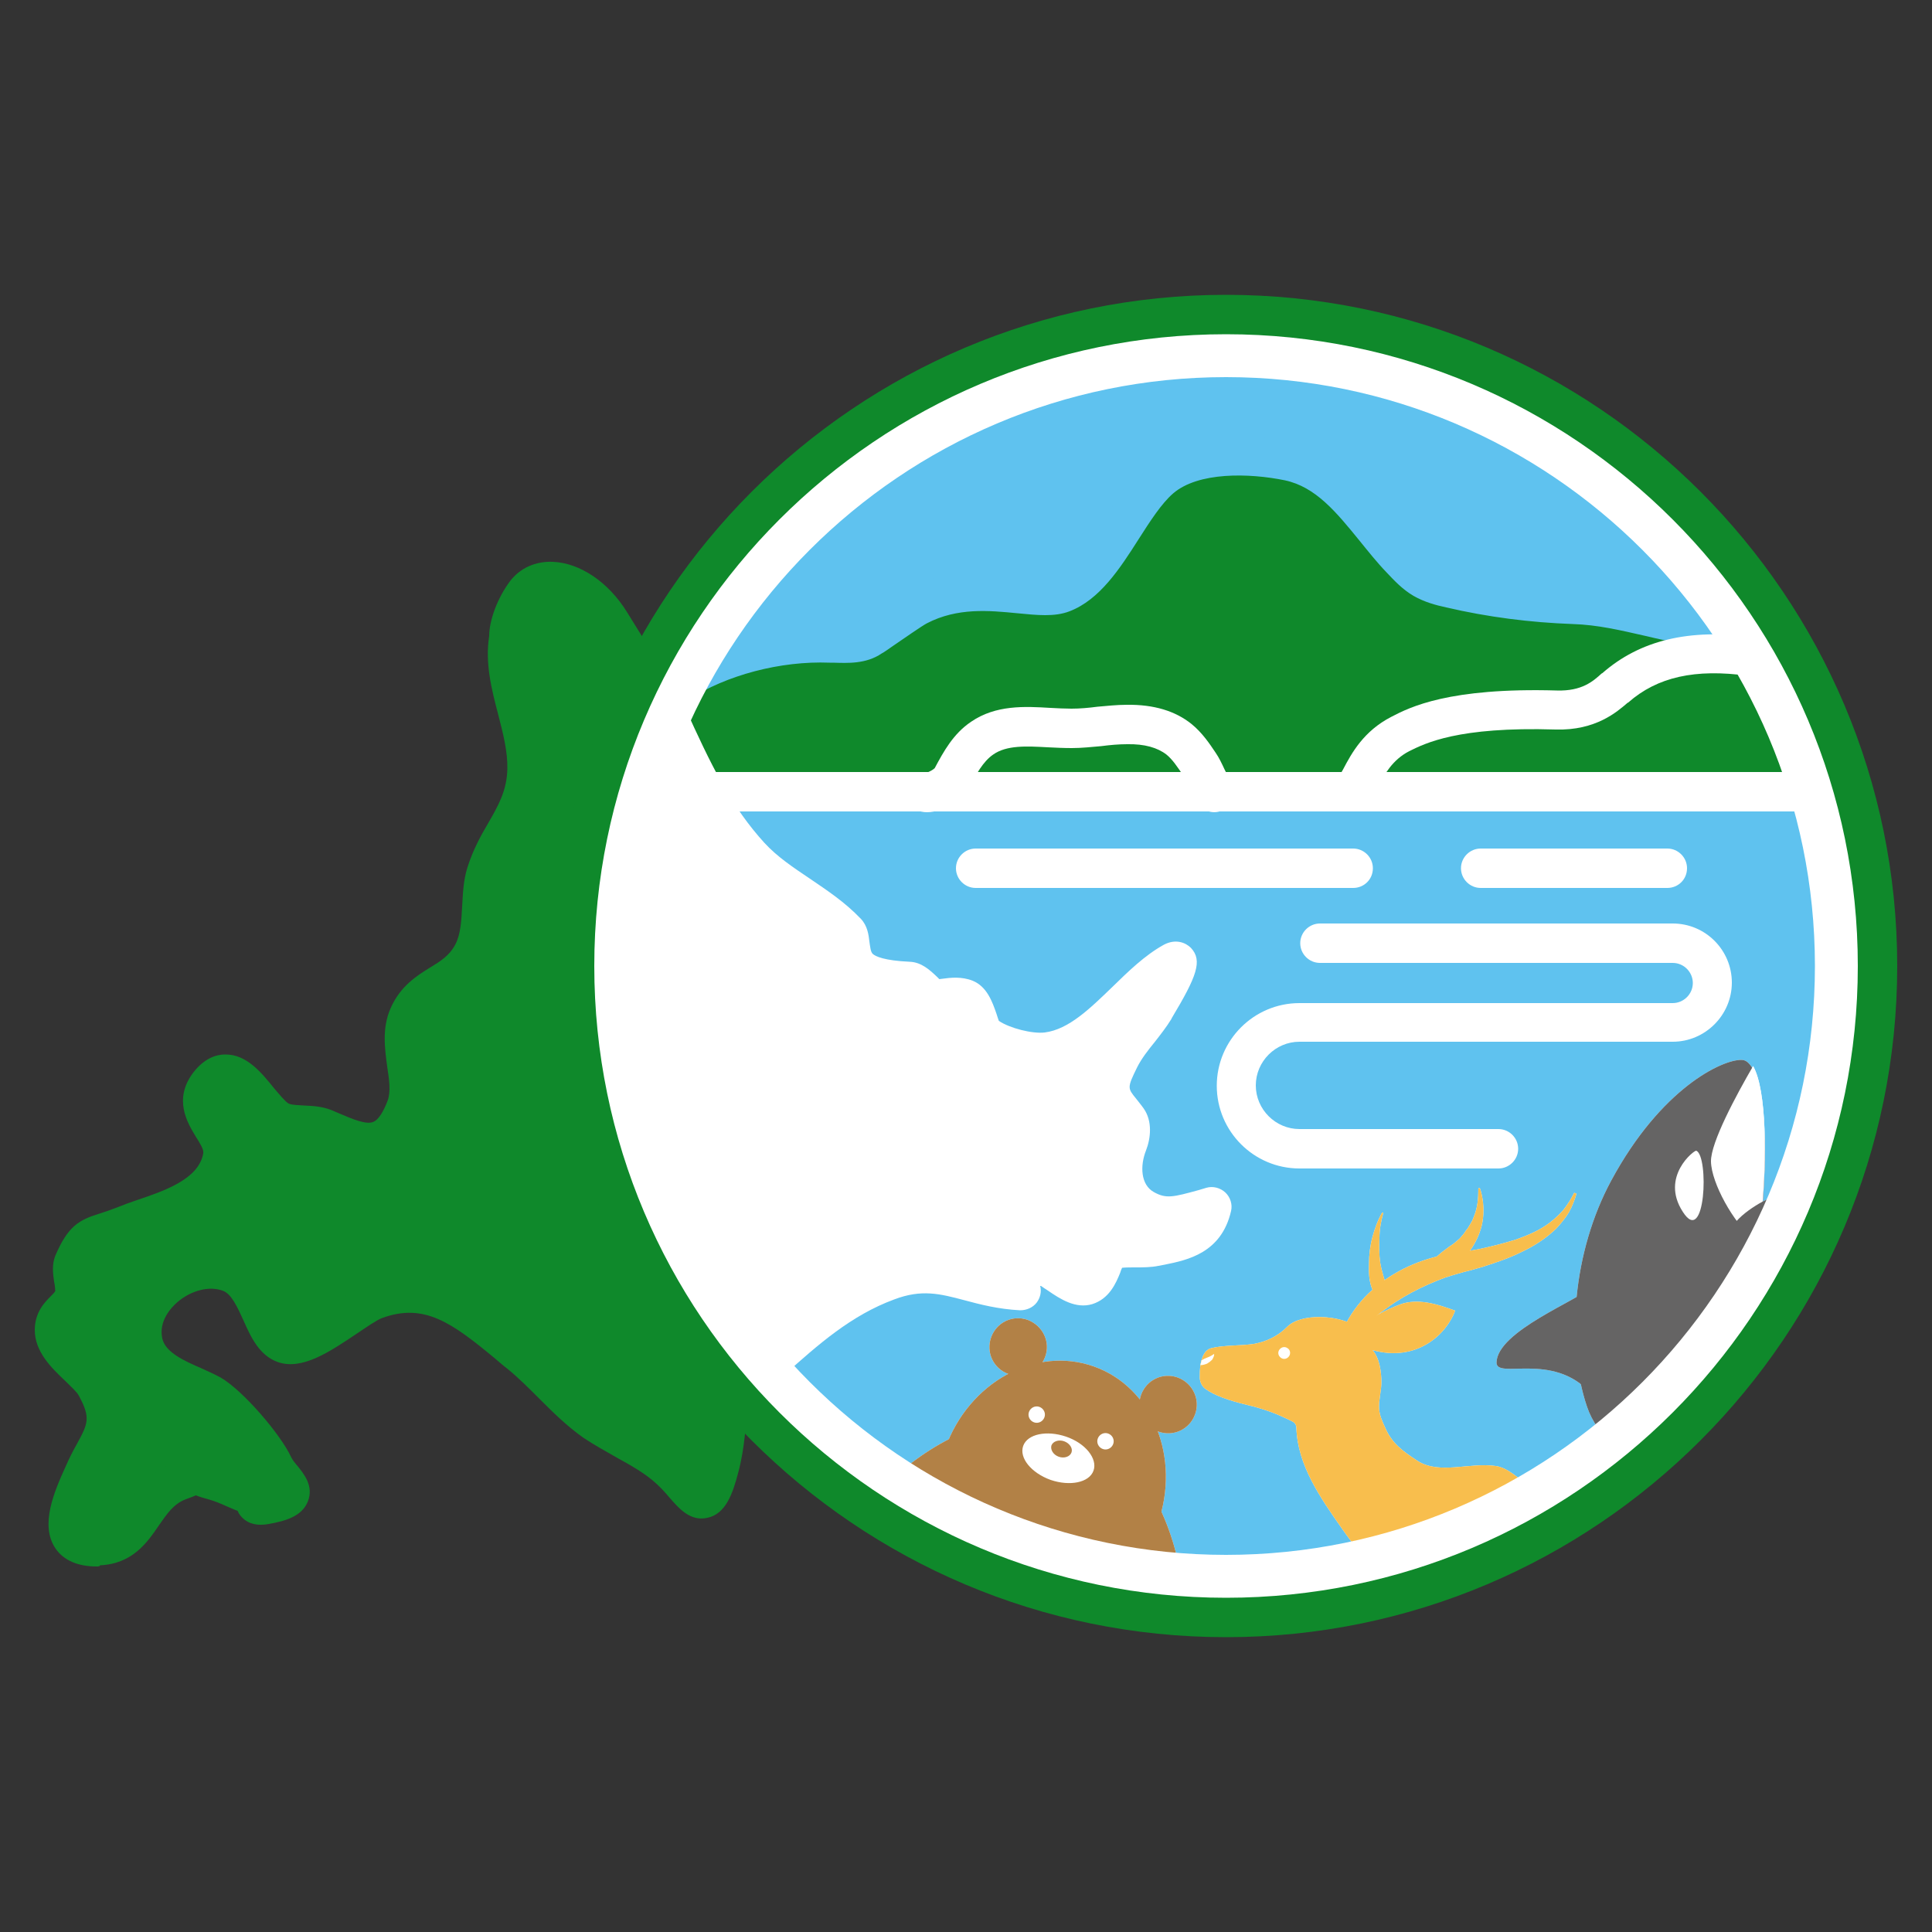
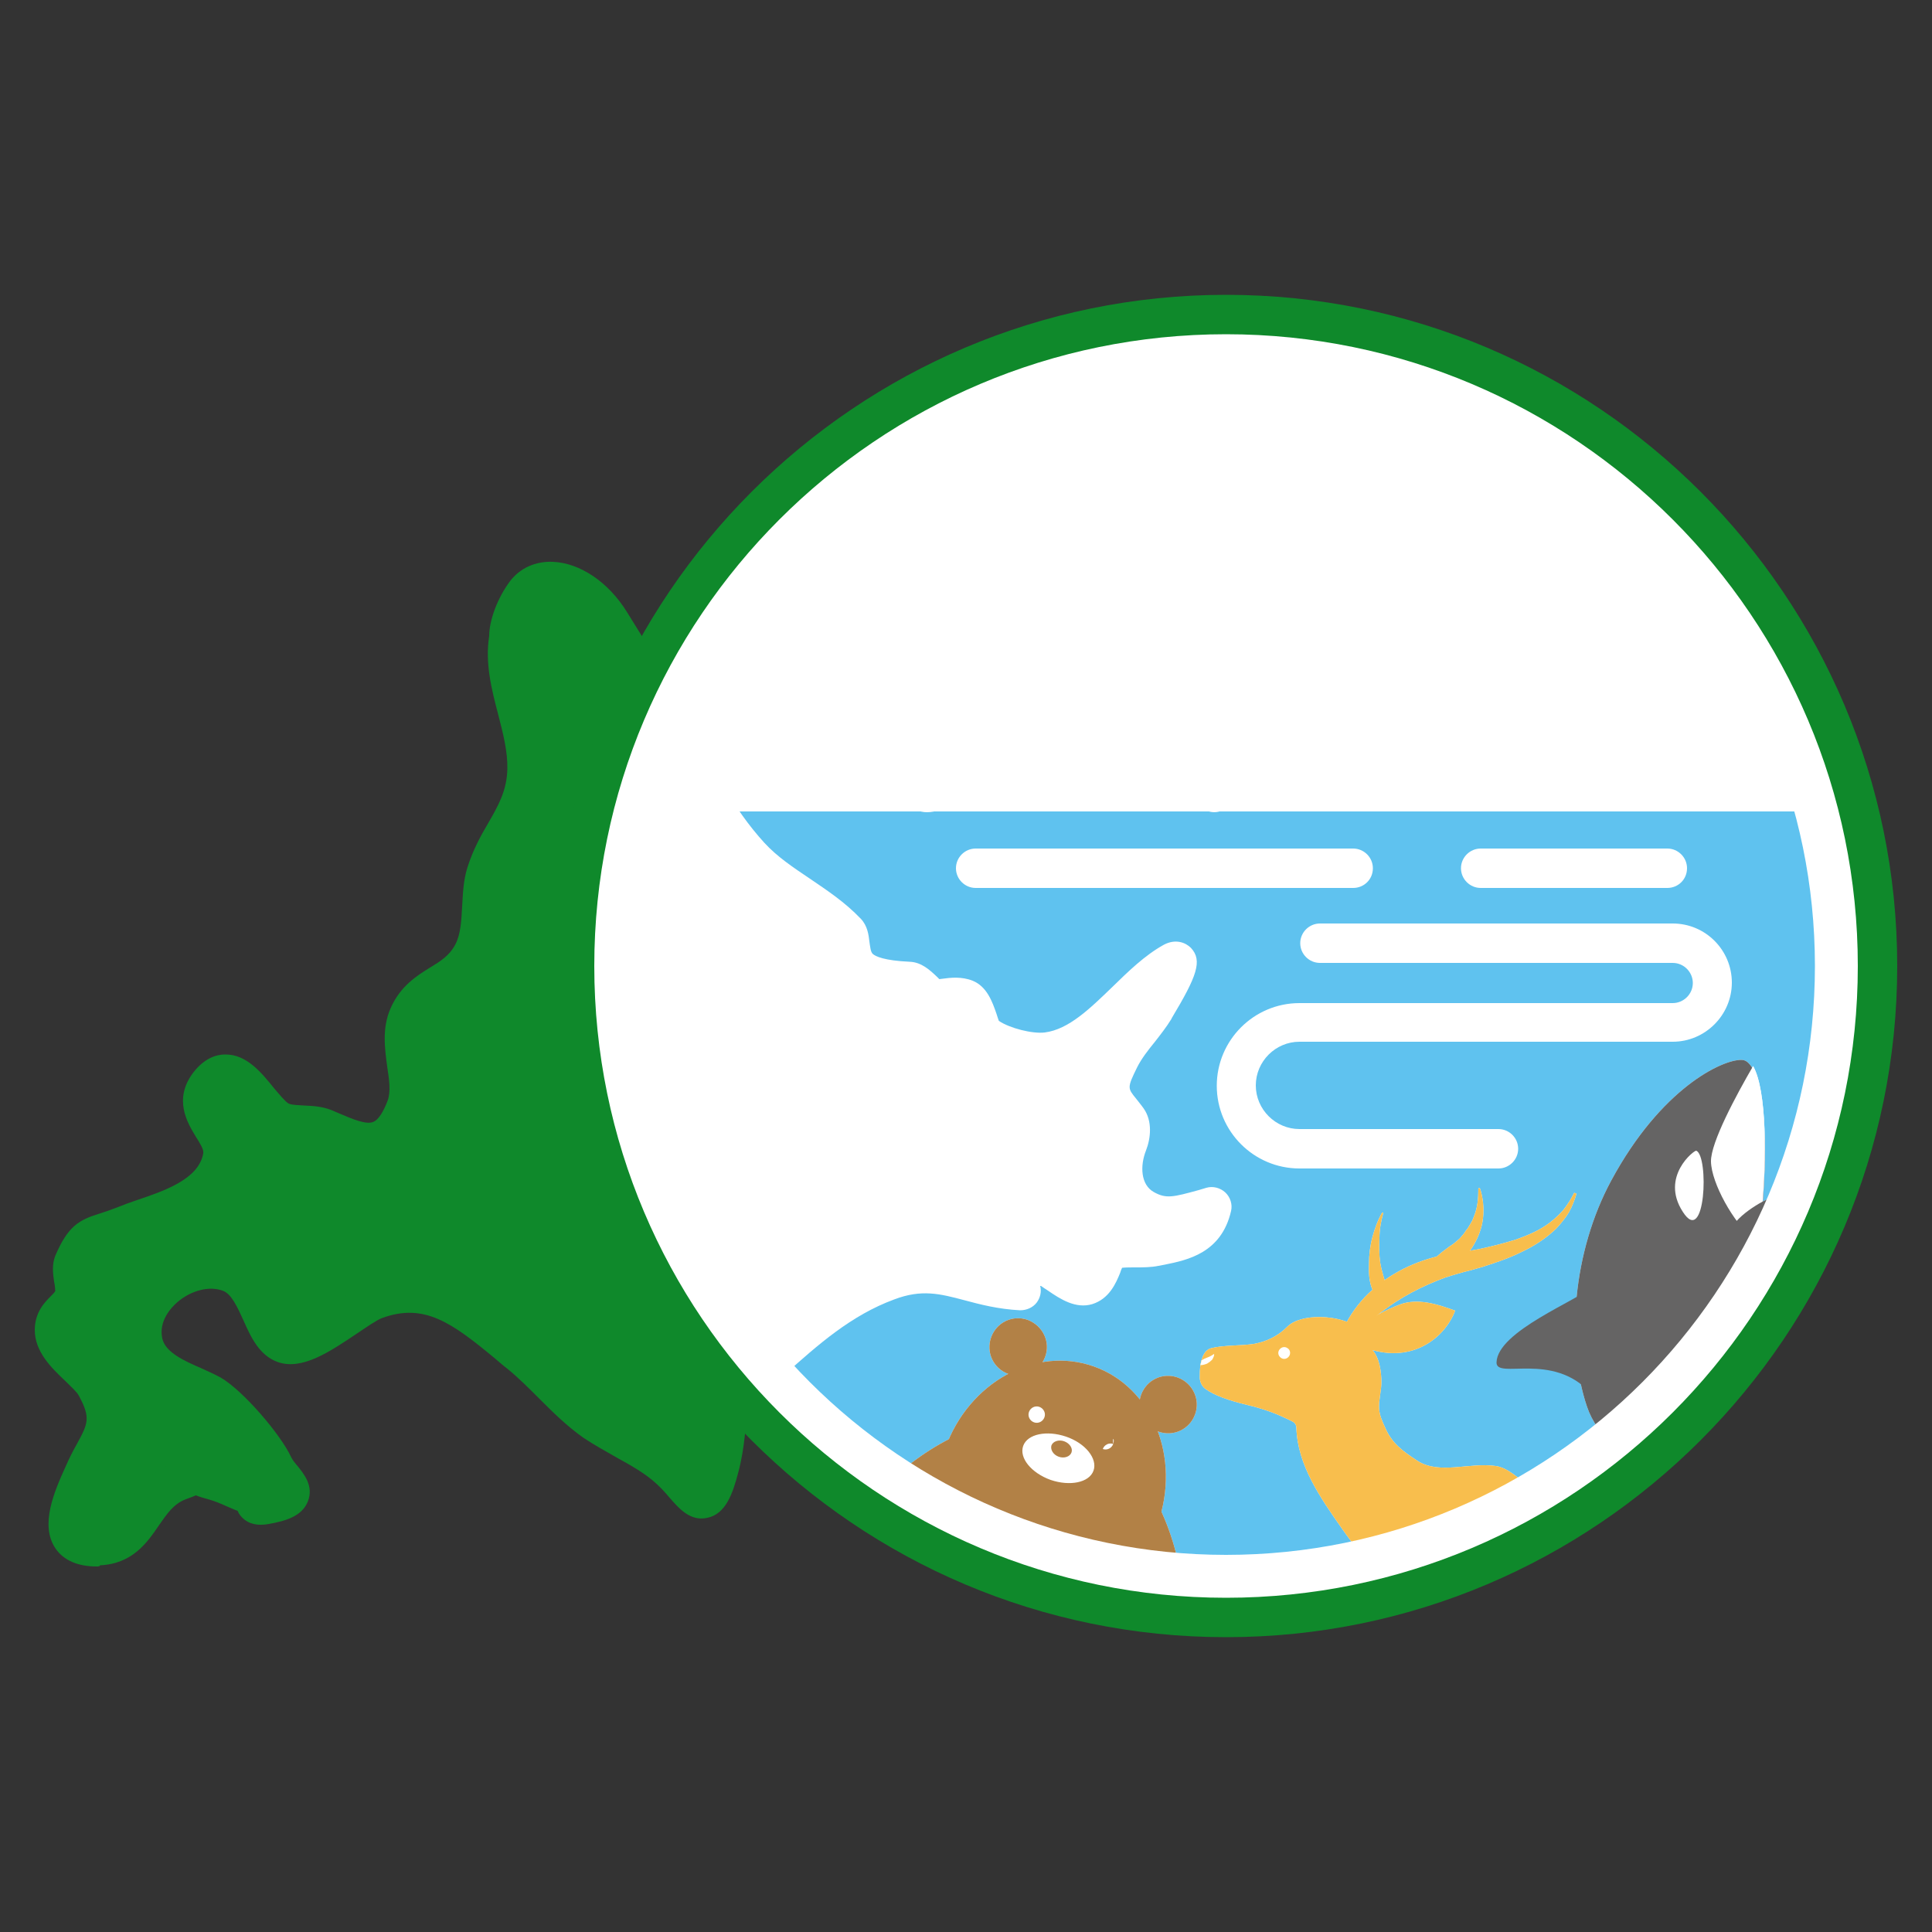
<svg xmlns="http://www.w3.org/2000/svg" xmlns:xlink="http://www.w3.org/1999/xlink" version="1.1" id="レイヤー_1" x="0px" y="0px" viewBox="0 0 500 500" style="enable-background:new 0 0 500 500;" xml:space="preserve">
  <rect x="0" y="0" width="500" height="500" fill="#333333" stroke="none" />
  <style type="text/css">
	.st0{fill:#FFFFFF;}
	.st1{fill:#0F892B;}
	.st2{fill:#5FC2EF;}
	.st3{clip-path:url(#SVGID_00000047782573268307161020000003396034942500257673_);}
	.st4{clip-path:url(#SVGID_00000078023153072199413620000003422096801508509098_);}
	.st5{fill:#B28146;}
	.st6{fill:#656464;}
	.st7{fill:#F8BE4D;}
</style>
  <g>
    <path class="st0" d="M317.3,416.7c-91.9,0-166.7-74.8-166.7-166.7c0-91.9,74.8-166.7,166.7-166.7C409.2,83.3,484,158.1,484,250   C484,341.9,409.2,416.7,317.3,416.7z" />
    <g>
      <g>
        <g>
-           <path class="st1" d="M451.3,163.3l-3.8-0.8c-14.2,0-25.7-5.7-40.2-6.2c-10.7-0.4-21.3-1.8-31.7-4.2c-2.4-0.6-4.9-1.2-7.1-2.5      c-2.3-1.3-4.1-3.3-5.9-5.2c-9.2-9.8-15.8-22.6-29-25.3c-10.5-2.2-25.1-2.4-33.2,4.5c-8.8,7.5-14.6,25.5-25.4,29.7      c-7.2,2.8-22.4-4.5-37.4,3.3c-2.1,1.1-10.2,6.9-12.1,8.2c-3,2-6.9,1.6-10.5,1.5c-13.3-0.5-28.4,3.1-39.6,10.4l7.1,28.3      l286.1-0.1L451.3,163.3z" />
+           </g>
+       </g>
+     </g>
+     <g>
+       <path class="st2" d="M468.5,204.9c7.8,25.7,9.3,53.6,2.9,81.7c-19.5,85.8-104.9,139.5-190.7,120c-34.4-7.8-63.7-26.3-85.1-51.1    c10.5-9.3,20.3-18.8,33.7-24c13.7-5.3,20.6,1.7,34.6,2.4c-2.1-6.7,2.5-6.8,6.5-6.1c2.1,0.4,7.5,5.7,10.5,4.7    c3.9-1.2,3.9-8,6.7-9.1c2.6-1,7.9-0.1,10.9-0.8c5.9-1.3,13-2,15-10.5c-7.8,2.2-11.8,3.8-17.4,0.7c-5.8-3.2-6.9-10.8-4.3-17.2    c0.7-1.6,1.1-4.4,0-6c-4-5.6-6.9-6.1-2.1-16c2.3-4.8,6.3-8.4,9.1-12.9c0,0,8.6-14.2,4.9-12.1c-10.8,5.9-19.6,21.5-32.5,23.3    c-4.7,0.7-12.5-1.3-16.3-4.4c-1.7-1.3-2.3-8.2-5-9.3c-2.7-1.1-6.8,0.5-8.4-0.1c-1.6-0.6-4.2-4.3-6.2-4.3    c-4.7-0.2-9.9-0.8-12.7-3.3c-3.2-2.9-2-7.9-3.3-9.4c-7.7-8.1-17.5-11.6-25-19.8c-4.7-5.1-8.4-10.7-11.7-16.5L468.5,204.9z" />
+     </g>
+     <g>
+       <g>
        </g>
-       </g>
-     </g>
-     <g>
-       <path class="st2" d="M468.5,204.9c7.8,25.7,9.3,53.6,2.9,81.7c-19.5,85.8-104.9,139.5-190.7,120c-34.4-7.8-63.7-26.3-85.1-51.1    c10.5-9.3,20.3-18.8,33.7-24c13.7-5.3,20.6,1.7,34.6,2.4c-2.1-6.7,2.5-6.8,6.5-6.1c2.1,0.4,7.5,5.7,10.5,4.7    c3.9-1.2,3.9-8,6.7-9.1c2.6-1,7.9-0.1,10.9-0.8c5.9-1.3,13-2,15-10.5c-7.8,2.2-11.8,3.8-17.4,0.7c-5.8-3.2-6.9-10.8-4.3-17.2    c0.7-1.6,1.1-4.4,0-6c-4-5.6-6.9-6.1-2.1-16c2.3-4.8,6.3-8.4,9.1-12.9c0,0,8.6-14.2,4.9-12.1c-10.8,5.9-19.6,21.5-32.5,23.3    c-4.7,0.7-12.5-1.3-16.3-4.4c-1.7-1.3-2.3-8.2-5-9.3c-2.7-1.1-6.8,0.5-8.4-0.1c-1.6-0.6-4.2-4.3-6.2-4.3    c-4.7-0.2-9.9-0.8-12.7-3.3c-3.2-2.9-2-7.9-3.3-9.4c-7.7-8.1-17.5-11.6-25-19.8c-4.7-5.1-8.4-10.7-11.7-16.5L468.5,204.9z" />
-     </g>
-     <g>
-       <g>
-         <path class="st2" d="M175.5,176.8c26.5-51.3,80.1-86.3,141.8-86.3c56.1,0,105.5,29,133.9,72.8l-3.8-0.8     c-14.2,0-25.7-5.7-40.2-6.2c-10.7-0.4-21.3-1.8-31.7-4.2c-2.4-0.6-4.9-1.2-7.1-2.5c-2.3-1.3-4.1-3.3-5.9-5.2     c-9.2-9.8-15.8-22.6-29-25.3c-10.5-2.2-25.1-2.4-33.2,4.5c-8.8,7.5-14.6,25.5-25.4,29.7c-7.2,2.8-22.4-4.5-37.4,3.3     c-2.1,1.1-10.2,6.9-12.1,8.2c-3,2-6.9,1.6-10.5,1.5c-13.3-0.5-28.4,3.1-39.6,10.4" />
-       </g>
    </g>
    <g>
      <path class="st1" d="M195.7,355.4c-9.6,8.6-6.4,13.5-9.4,24.4c-3.9,14.1-6.2,6.4-12.7,0.4c-5.4-5-13.4-8.1-19.4-12.3    c-7.2-5.1-12.5-12.1-19.3-17.6c-11.5-9.3-21.7-19.8-37.5-13.9c-5.6,2.1-17.6,13.5-23.5,11.4c-5.8-2-6.3-15.3-13.9-18.3    c-10.6-4.2-25.3,6.4-22.6,18.1c1.8,8,12.3,10.4,17.5,13.4c4.8,2.8,13.8,13.2,16.1,18.2c2.2,4.8,9.6,8.3-2,10.3    c-4.5,0.8-1.5-2.2-3.9-2.7c-2-0.4-6.5-2.8-9.4-3.6c-8.4-2.2-0.6-3-9.1,0.1c-10.2,3.7-9.8,16.3-20.7,16.8    c-12.5,0.6-8.2-10-4.3-18.8c4.3-9.7,8.9-12.4,3.2-22.9c-2.4-4.4-10.8-9-10.7-14.5c0-4.4,3.8-5.1,5-8.6c0.8-2.6-0.9-6.7-0.1-8.6    c3.6-8.4,5.3-6.6,13.4-9.9c7.8-3.1,23.1-6,25.2-17.7c1.2-6.8-9-11.5-3.5-18.7c6.9-9.2,13.3,7.4,18.8,9.6c3.5,1.4,7.8,0.3,11.1,1.7    c7.8,3.2,16.3,8.3,21.3-5.4c2.7-7.4-2.6-16.3,0.7-23.7c3.6-8.3,12.1-7.8,16.5-16c3.4-6.3,1.5-14.4,3.5-21    c3-9.9,10.2-15.3,10.5-26.8c0.3-11.5-6.5-22.9-4.7-34.1c0,0.2-0.2-5.6,4.4-11.7c4.6-6.1,15.5-2.7,21.9,7.5    c2.8,4.4,5.5,8.9,8.2,13.3c6.1,10,5.2,5.1,2.9,15.5c-6.5,29.9-15.4,54.1-10.6,85.6C163.1,304.8,176.1,332.8,195.7,355.4z" />
      <path class="st1" d="M25,405.4c-4.9,0-8.5-1.6-10.6-4.6c-4.2-6.1-0.3-14.9,2.6-21.3c1-2.3,2-4.2,2.9-5.8c2.9-5.3,3.6-6.8,0.5-12.5    c-0.5-1-2.2-2.5-3.6-3.9c-3.5-3.3-7.8-7.5-7.8-13.1c0-4.6,2.6-7.2,4.1-8.7c0.6-0.6,1.1-1.1,1.2-1.4c0-0.3-0.1-1.6-0.3-2.4    c-0.3-2.1-0.6-4.4,0.3-6.7c3.3-7.7,6.1-9.3,11.7-11c1.3-0.4,2.7-0.9,4.5-1.6c1.5-0.6,3.1-1.2,4.9-1.8c7.1-2.4,16-5.4,17.2-12.1    c0.2-1-0.9-2.7-1.9-4.3c-2.2-3.6-5.9-9.7-0.7-16.6c2.9-3.8,6.1-4.7,8.2-4.7c0.1,0,0.1,0,0.2,0c5.4,0,9.2,4.6,12.5,8.7    c1.2,1.4,3,3.6,3.8,4c0.9,0.4,2.4,0.4,3.9,0.5c2.2,0.1,4.7,0.2,7.2,1.2c0.7,0.3,1.4,0.6,2.1,0.9c3.3,1.4,7,3,8.8,2.1    c1.2-0.5,2.5-2.5,3.6-5.4c0.9-2.4,0.4-5.6-0.1-8.9c-0.6-4.6-1.4-9.9,0.9-15.1c2.5-5.7,6.8-8.4,10.2-10.5c2.8-1.7,5-3.1,6.5-5.9    c1.4-2.6,1.6-6.1,1.8-9.9c0.2-3.3,0.3-6.8,1.4-10.2c1.4-4.4,3.4-8.1,5.3-11.3c2.6-4.5,4.9-8.5,5-14.1c0.1-4.5-1.1-9.2-2.4-14.2    c-1.7-6.5-3.4-13.2-2.3-20.2c0-4,2.1-9.8,5.4-14.2c2.6-3.4,6.6-5.2,11.1-5c7,0.3,14.3,5.2,19.1,12.9c2.5,4,5,8.1,7.5,12.1l0.7,1.2    c1.2,2,2.1,3.4,2.8,4.4c2.9,4.2,3.1,5.8,1.9,10.4c-0.3,1-0.7,2.4-1.1,4.4c-1.3,5.8-2.6,11.5-4,16.9c-5.5,22.8-10.3,42.4-6.6,66.8    c4.4,28.7,16.8,55.6,35.9,77.7c1.8,2.1,1.6,5.3-0.4,7.1c-5.2,4.7-5.6,7.4-6.2,12.7c-0.3,2.6-0.7,5.6-1.7,9.3    c-1.4,5.3-3.2,10.5-7.9,11.5c-4.4,1-7.3-2.3-9.9-5.3c-1-1.2-2.1-2.4-3.3-3.5c-2.8-2.6-6.5-4.7-10.5-6.9c-2.8-1.6-5.7-3.2-8.4-5    c-4.4-3.1-8.1-6.8-11.6-10.3c-2.7-2.7-5.2-5.2-8-7.5c-1.2-0.9-2.3-1.9-3.5-2.9c-10.9-9-18.1-14.3-29-10.3c-1.4,0.5-4.1,2.4-6.5,4    c-7,4.7-14.2,9.6-20.5,7.4c-4.8-1.7-7-6.5-8.9-10.8c-1.5-3.3-3.1-6.8-5.2-7.6c-3.5-1.4-8.3-0.2-11.9,2.9c-1.5,1.3-4.9,4.8-3.9,9.4    c0.8,3.6,5.7,5.8,10.1,7.7c1.8,0.8,3.5,1.6,5,2.4c6,3.5,15.6,14.9,18.2,20.5c0.3,0.7,1,1.6,1.7,2.4c1.7,2.1,4.2,5.2,2.7,9.1    c-1.5,3.9-5.7,5.1-10.1,5.9c-1.7,0.3-4.2,0.5-6.3-1.1c-0.9-0.7-1.5-1.5-1.8-2.3c-0.9-0.3-1.9-0.8-2.9-1.2    c-1.5-0.7-3.3-1.4-4.4-1.7c-1.4-0.4-2.5-0.7-3.5-1.1c-0.7,0.3-1.5,0.6-2.6,1c-3.2,1.2-4.9,3.8-7,6.8c-3,4.4-6.8,9.9-15.2,10.3    C25.8,405.4,25.4,405.4,25,405.4z M22.7,394.9c0.3,0.1,1.2,0.4,2.9,0.3c3.1-0.2,4.4-1.7,7.3-5.9c2.5-3.7,5.7-8.3,11.9-10.6    c1.1-0.4,2.6-1,3.3-1.4c2.4-1.5,4.9-0.9,6.4,0.5c0.3,0.1,1,0.4,2.4,0.8c1.8,0.5,3.8,1.3,5.8,2.2c1.1,0.5,2.8,1.2,3.4,1.3    c0.1,0,0.3,0.1,0.5,0.1c-0.1-0.2-0.2-0.4-0.3-0.6c-1.9-4.2-10.4-13.8-14.1-16c-1-0.6-2.4-1.2-4-1.9c-5.9-2.6-14-6.2-15.9-14.8    c-1.6-6.9,1.1-14.1,7.2-19.3c6.5-5.6,15.3-7.4,22.3-4.6c6,2.4,8.6,8.2,10.8,12.9c0.8,1.8,2.2,4.9,3,5.4c1.8,0.2,8.3-4.2,11.3-6.3    c3.3-2.2,6.2-4.2,8.7-5.1c17-6.3,28.7,3.4,39,12c1.1,0.9,2.2,1.9,3.4,2.8c3.2,2.6,6,5.4,8.8,8.2c3.4,3.4,6.6,6.6,10.3,9.2    c2.2,1.5,4.7,3,7.4,4.5c4.3,2.4,8.8,4.9,12.5,8.3c1.4,1.3,2.7,2.7,3.7,3.9c0.2-0.6,0.4-1.2,0.6-2c0.8-3,1.1-5.5,1.4-7.9    c0.6-5,1.2-9.8,6-15.5c-18.6-22.8-30.8-50.1-35.2-79.2c-4-26.4,1.2-47.9,6.7-70.8c1.3-5.4,2.7-11,3.9-16.7c0.5-2.3,0.9-3.8,1.2-5    c0.1-0.3,0.2-0.6,0.3-0.9c-0.2-0.3-0.5-0.7-0.7-1.1c-0.7-1.1-1.7-2.6-3.1-4.7l-0.7-1.2c-2.5-4-4.9-8.1-7.4-12    c-3.4-5.4-7.9-8-10.9-8.1c-1.7-0.1-2.4,0.7-2.6,1c-3.1,4.1-3.4,7.8-3.4,8.4c0,0.3,0,0.7-0.1,1c-0.8,5.1,0.6,10.6,2.1,16.4    c1.4,5.5,2.8,11.1,2.7,17c-0.2,8.2-3.5,13.9-6.3,18.9c-1.7,3-3.3,5.8-4.4,9.2c-0.7,2.2-0.8,4.9-0.9,7.7c-0.2,4.5-0.4,9.5-3,14.2    c-2.8,5.2-6.9,7.7-10.1,9.7c-3.2,2-5.1,3.2-6.2,5.9c-1.1,2.6-0.6,6-0.1,9.6c0.6,4.2,1.3,9.1-0.4,13.8c-2.1,5.8-5.1,9.5-9.1,11.3    c-5.9,2.6-12,0-16.9-2.1c-0.7-0.3-1.3-0.6-2-0.8c-0.9-0.3-2.3-0.4-3.8-0.5c-2.2-0.1-4.8-0.2-7.4-1.2c-3-1.2-5.4-4-7.8-7    c-1.2-1.5-3.3-4-4.5-4.8c-0.1,0.1-0.3,0.3-0.5,0.6c-0.8,1.1-1,1.4,1.3,5.1c1.7,2.8,4.1,6.7,3.2,11.4c-2.3,12.5-15.3,17-24,19.9    c-1.6,0.5-3.1,1.1-4.4,1.6c-2.1,0.9-3.9,1.4-5.3,1.8c-3.4,1.1-3.6,1.1-5.2,4.9c0,0.4,0.1,1.2,0.2,1.7c0.3,2,0.6,4.5-0.1,7    c-0.8,2.6-2.4,4.2-3.6,5.4c-1.1,1.2-1.1,1.2-1.1,1.7c0,1.2,3,4.1,4.6,5.6c2.1,2,4.2,4,5.5,6.4c5.8,10.6,2.8,16.2-0.4,22.2    c-0.9,1.6-1.7,3.2-2.6,5.2C23.5,389.7,22.3,393.5,22.7,394.9z M23.8,328.3L23.8,328.3L23.8,328.3z" />
    </g>
    <g>
      <path class="st0" d="M468.3,210H182.4c-2.8,0-5.1-2.3-5.1-5.1c0-2.8,2.3-5.1,5.1-5.1h285.9c2.8,0,5.1,2.3,5.1,5.1    C473.4,207.8,471.1,210,468.3,210z" />
    </g>
    <g>
      <path class="st0" d="M316.4,415.6c-12.2,0-24.6-1.4-36.8-4.2c-34.4-7.8-64.8-26.1-87.8-52.7c-1.8-2.1-1.6-5.3,0.5-7.1    c1.1-1,2.2-2,3.3-3c9.4-8.4,19.1-17,31.9-21.9c10.2-3.9,17.4-2,24.4-0.2c2.2,0.6,4.4,1.2,6.8,1.6c0.3-1.1,0.9-2.1,1.7-3    c3.5-3.8,9.1-2.7,11-2.4c1.8,0.4,3.3,1.4,5.1,2.6c0.8,0.5,2,1.3,2.9,1.8c0.3-0.6,0.6-1.3,0.8-1.8c1-2.3,2.3-5.4,5.5-6.7    c2.4-0.9,5.2-0.9,7.9-0.9c0.3,0,0.6,0,1,0c-0.3-0.2-0.7-0.3-1-0.5c-7.6-4.2-10.3-14.1-6.6-23.5c0.2-0.5,0.3-1.2,0.3-1.5    c-0.5-0.7-1-1.2-1.4-1.8c-4.5-5.5-5.6-9.4-0.9-19c0.1-0.2,0.2-0.3,0.2-0.5c-4,3-8.5,5.4-13.6,6.1c-6.2,0.9-15.5-1.6-20.2-5.5    c-1.8-1.5-2.6-3.7-3.4-6.1c-0.2-0.7-0.6-1.8-0.9-2.5c-0.6,0-1.6,0.1-2.1,0.2c-1.8,0.2-3.7,0.5-5.6-0.3c-1.6-0.6-2.8-1.7-3.9-2.8    c-0.4-0.4-1-0.9-1.4-1.2c-5.1-0.2-11.2-1.1-15.1-4.6c-3.4-3-3.9-7.1-4.1-9.5c0-0.2-0.1-0.5-0.1-0.8c-3.2-3.2-6.9-5.7-10.8-8.3    c-4.6-3.1-9.3-6.3-13.6-10.9c-4.6-5-8.5-10.5-12.4-17.4c-3.7-6.5-6.8-13.4-9.8-20.1l-0.8-1.8c-0.6-1.4-0.6-2.9,0-4.3    c15.7-33.4,42.6-60.9,75.9-77.4c33.7-16.7,72.6-21.3,109.4-12.9c42.8,9.7,79.3,35.6,102.6,72.7c23.4,37.2,30.9,81.2,21.1,124    c-9.7,42.8-35.6,79.3-72.7,102.6C377.1,407,347,415.6,316.4,415.6z M202.9,355.9c21.1,23,48.4,38.7,79,45.7    c40.2,9.1,81.5,2.1,116.3-19.8c34.9-21.9,59.1-56.1,68.2-96.3c0,0,0,0,0,0c9.1-40.2,2.1-81.5-19.8-116.3    c-21.9-34.9-56.1-59.1-96.3-68.2c-69.4-15.8-141.7,18.9-172.8,82.6c3,6.6,5.9,12.9,9.3,19c3.5,6.2,7,11.1,11,15.5    c3.4,3.7,7.5,6.4,11.8,9.3c4.4,3,9,6,13.2,10.4c1.7,1.8,2,4.1,2.2,5.9c0.2,1.3,0.3,2.7,0.9,3.2c0.7,0.6,2.9,1.7,9.5,2    c3.1,0.1,5.3,2.2,7.1,3.9c0.2,0.2,0.4,0.4,0.6,0.6c0.3,0,0.5-0.1,0.8-0.1c2.1-0.3,5-0.6,7.8,0.5c3.7,1.5,5.1,5.4,6.2,8.6    c0.2,0.6,0.4,1.3,0.6,1.8c2.8,1.9,8.7,3.4,11.9,3c6.2-0.8,11.7-6.2,17.5-11.8c4.1-4,8.4-8.2,13.3-10.9c3-1.6,5.6-0.6,7,0.8    c3.1,3.3,1.5,7.4-4.9,18.1l-0.1,0.2c0,0.1-0.1,0.1-0.1,0.2c-1.3,2.1-2.8,4-4.2,5.8c-1.8,2.2-3.5,4.4-4.6,6.6    c-2.6,5.3-2.5,5.4-0.3,8.1c0.6,0.8,1.3,1.6,2,2.6c2.3,3.3,1.8,7.7,0.6,10.8c-1.6,4-1.4,8.9,2,10.8c3.2,1.8,5,1.3,11.6-0.5l2-0.6    c1.7-0.5,3.6,0,4.9,1.2c1.3,1.2,1.9,3.1,1.5,4.8c-2.5,10.9-11.3,12.7-17.2,13.9c-0.6,0.1-1.1,0.2-1.6,0.3    c-1.9,0.4-4.1,0.4-6.1,0.4c-1,0-2.4,0-3.3,0.1c-0.2,0.4-0.4,0.9-0.5,1.3c-1.1,2.7-2.8,6.7-7.2,8.1c-4.3,1.3-8.3-1.3-11.5-3.5    c-0.6-0.4-1.4-0.9-1.8-1.2c-0.1,0-0.1,0-0.2,0c0.4,1.5,0,3.1-0.9,4.3c-1,1.3-2.6,2-4.3,2c-5.7-0.3-10.3-1.5-14.4-2.6    c-6.4-1.7-11.1-2.9-18.2-0.2C220.3,340.4,211.8,347.9,202.9,355.9z M280.3,327.6L280.3,327.6L280.3,327.6z M258.5,264.3    L258.5,264.3L258.5,264.3z M243.6,253.7L243.6,253.7L243.6,253.7z" />
    </g>
    <g>
      <path class="st0" d="M239.9,210.2c-1,0-1.9-0.2-2.8-0.6c-2.6-1.1-3.7-4.1-2.6-6.7c1-2.2,3.2-3.3,5.5-3c0.6-0.2,1.5-0.7,1.9-1.1    c2.3-4.3,4.8-8.9,9.4-12c6.4-4.4,13.9-4,20.5-3.6c1.9,0.1,3.8,0.2,5.5,0.2c2.2,0,4.4-0.2,6.7-0.5c2.4-0.2,5-0.5,7.6-0.5    c7-0.1,12.6,1.6,16.8,5c2.7,2.2,4.6,5,6.2,7.4c0.9,1.3,1.6,2.8,2.3,4.3c0.6,1.2,1.2,2.4,1.6,3.1c1.6,2.3,1,5.5-1.4,7.1    c-2.3,1.6-5.5,1-7.1-1.4c-0.9-1.3-1.6-2.8-2.3-4.3c-0.6-1.2-1.2-2.4-1.6-3.1c-1.4-2-2.6-3.9-4.2-5.2c-2.3-1.8-5.7-2.8-10.2-2.7    c-2.2,0-4.4,0.2-6.7,0.5c-2.4,0.2-5,0.5-7.6,0.5c-2.1,0-4.2-0.1-6.2-0.2c-5.5-0.3-10.7-0.6-14.2,1.9c-2.6,1.8-4.4,5.1-6.2,8.6    C249.3,206.6,244.3,210.2,239.9,210.2z M242,198.7L242,198.7L242,198.7z" />
    </g>
    <g>
-       <path class="st2" d="M175.3,181.8c-1.7,0-3.3-0.8-4.3-2.3c-1.5-2.4-0.8-5.5,1.5-7c11.7-7.6,27.7-11.8,42.5-11.2l0.9,0    c2.6,0.1,5.2,0.2,6.6-0.7c0.5-0.4,1.5-1.1,2.8-1.9c4.5-3.2,8.2-5.7,9.8-6.5c10.6-5.5,21.2-4.5,29-3.7c3.6,0.4,7.3,0.7,8.9,0.1    c4.8-1.8,9-8.4,13-14.7c3.3-5.2,6.7-10.5,10.9-14c11.7-10,31.7-6.8,37.6-5.6c11.6,2.4,18.5,11,25.3,19.3c2.1,2.5,4.2,5.2,6.4,7.5    c1.7,1.8,3.2,3.4,4.7,4.3c1.5,0.9,3.5,1.4,5.6,1.9c10.1,2.3,20.4,3.7,30.8,4c7.5,0.3,14.1,1.8,20.5,3.3c6.5,1.5,12.7,2.9,19.5,2.9    c0,0,0.1,0,0.1,0c2.8,0,5.1,2.3,5.1,5.1c0,2.8-2.3,5.1-5.1,5.1c0,0-0.1,0-0.1,0c-7.9,0-15-1.6-21.8-3.2c-6.2-1.4-12-2.8-18.5-3    c-11-0.4-22-1.8-32.7-4.3c-2.8-0.6-5.7-1.4-8.5-3c-2.9-1.7-5-4-6.9-6c-2.6-2.7-4.8-5.5-7-8.2c-6.1-7.5-11.4-14-19.4-15.7    c-9.3-1.9-22.4-2.2-28.9,3.4c-3,2.6-5.9,7.1-8.9,11.8c-4.9,7.7-10.1,15.7-17.9,18.7c-3.9,1.5-8.4,1-13.6,0.5    c-7.2-0.7-15.4-1.5-23.3,2.6c-1.2,0.6-6.2,4.1-8.7,5.8c-1.3,0.9-2.4,1.7-3,2c-4.1,2.8-8.9,2.5-12.6,2.4l-0.9,0    c-12.7-0.5-26.7,3.2-36.6,9.6C177.2,181.5,176.3,181.8,175.3,181.8z" />
-     </g>
+       </g>
    <g>
      <path class="st0" d="M350.2,210c-1,0-2-0.3-2.9-0.9c-2.3-1.6-2.9-4.7-1.4-7.1c0.5-0.8,1.1-1.8,1.7-2.9c2.2-4.2,5.3-9.9,12.5-13.6    c4.8-2.5,14.9-7.6,42.8-6.8c6.5,0.2,9.4-2.4,11.6-4.4l0.2-0.1c9.7-8.5,22.5-11.6,39.1-9.3c2.8,0.4,4.7,2.9,4.3,5.7    c-0.4,2.8-2.9,4.7-5.7,4.3c-13.7-1.9-23.5,0.3-31,6.9l-0.2,0.1c-2.7,2.3-8.2,7.2-18.6,6.9c-25.4-0.8-33.8,3.6-37.9,5.6    c-4.4,2.3-6.3,5.9-8.2,9.3c-0.7,1.4-1.4,2.6-2.2,3.9C353.4,209.3,351.8,210,350.2,210z" />
    </g>
    <g>
      <path class="st0" d="M350.2,229.8h-97.7c-2.8,0-5.1-2.3-5.1-5.1c0-2.8,2.3-5.1,5.1-5.1h97.7c2.8,0,5.1,2.3,5.1,5.1    C355.3,227.6,353,229.8,350.2,229.8z" />
    </g>
    <g>
      <path class="st0" d="M431.5,229.8h-48.3c-2.8,0-5.1-2.3-5.1-5.1c0-2.8,2.3-5.1,5.1-5.1h48.3c2.8,0,5.1,2.3,5.1,5.1    C436.6,227.6,434.3,229.8,431.5,229.8z" />
    </g>
    <g>
      <path class="st0" d="M387.8,302.4h-51.5c-11.8,0-21.4-9.6-21.4-21.4c0-11.8,9.6-21.4,21.4-21.4h96.6c2.8,0,5.2-2.3,5.2-5.2    c0-2.8-2.3-5.2-5.2-5.2h-91.3c-2.8,0-5.1-2.3-5.1-5.1c0-2.8,2.3-5.1,5.1-5.1h91.3c8.5,0,15.3,6.9,15.3,15.3s-6.9,15.3-15.3,15.3    h-96.6c-6.2,0-11.3,5.1-11.3,11.3c0,6.2,5.1,11.3,11.3,11.3h51.5c2.8,0,5.1,2.3,5.1,5.1C392.9,300.1,390.6,302.4,387.8,302.4z" />
    </g>
    <g>
      <g>
        <defs>
          <path id="SVGID_1_" d="M202.9,355.9c21.1,23,48.4,38.7,79,45.7c40.2,9.1,81.5,2.1,116.3-19.8c34.9-21.9,59.1-56.1,68.2-96.3l0,0      c9.1-40.2,2.1-81.5-19.8-116.3c-21.9-34.9-56.1-59.1-96.3-68.2c-69.4-15.8-141.7,18.9-172.8,82.6l0.1,0.2      c5.7,12.5,11,24.3,20.2,34.3c3.5,3.9,8.1,7.3,12.8,10.9c6,4.6,12.3,9.4,16.8,15.3c0.9,1.1,1.2,2.5,1,3.9      c2.8,0.4,6.2,0.7,7.9,0.7c0.8-0.1,1.6-0.1,2.4,0.2c2.4,0.8,4.1,2.6,5.2,4.1c0,0,0,0,0,0c1.1-0.4,3-1,5.3-0.5      c2.5,0.6,3.6,2.5,6.2,6.8c0.8,1.4,2.1,3.6,2.7,4.3c2.7,2,8.9,3.6,12.3,3.2c6.2-0.8,11.7-6.2,17.4-11.8c4.2-4,8.4-8.2,13.3-10.9      c3-1.6,5.6-0.6,7,0.8c3,3.1,2,6.7-4.9,18.2c0,0.1-0.1,0.1-0.1,0.2c-1.3,2.1-2.8,4-4.3,5.8c-1.8,2.3-3.5,4.4-4.6,6.7      c-2.8,5.8-2.6,6.2,0.1,9.7c1.3,1.7,2.9,3.8,4.4,6.8c1,2,0.7,4.4-0.9,6c-0.3,0.3-0.6,0.5-0.9,0.7c0.9,3.7,2.5,9,3.3,10.7      c1.4,1.6,2,1.8,2.1,1.8c0.4,0,1.9-0.8,2.9-1.4c1.8-1,4.1-2.2,6.9-3c1.7-0.5,3.6,0,4.9,1.2c1.3,1.2,1.9,3.1,1.5,4.8      c-2.5,10.9-11.3,12.7-17.2,13.9c-0.5,0.1-1.1,0.2-1.6,0.3c-1.9,0.4-4,0.4-6.1,0.4c-1.2,0-3.1,0-3.9,0.1      c-0.1,0.2-0.3,0.5-0.5,0.7c-0.8,1.2-1.9,3.1-4.1,4.3c-0.4,0.3-1.4,1.2-2,1.7c-2.4,2.1-3.6,3.2-5.8,3c-3.1-0.2-5.4-2.4-6.6-4.8      c-0.6-0.1-1.2-0.3-1.7-0.4c0.4,1.5,0,3.1-0.9,4.3c-1,1.3-2.6,2-4.3,2c-5.7-0.3-10.3-1.5-14.4-2.6c-6.4-1.7-11.1-2.9-18.2-0.2      C220.3,340.4,211.8,347.9,202.9,355.9z M284.9,333.2C284.8,333.3,284.8,333.3,284.9,333.2C284.8,333.3,284.8,333.3,284.9,333.2z       M275.3,323.9c0.1,0,0.2,0,0.3,0C275.5,323.9,275.4,323.9,275.3,323.9z M299.9,309.6C299.9,309.6,299.9,309.6,299.9,309.6      C299.9,309.6,299.9,309.6,299.9,309.6z" />
        </defs>
        <clipPath id="SVGID_00000080194248443444614840000009242257193008846780_">
          <use xlink:href="#SVGID_1_" style="overflow:visible;" />
        </clipPath>
        <g style="clip-path:url(#SVGID_00000080194248443444614840000009242257193008846780_);">
          <g>
            <g>
              <ellipse transform="matrix(0.334 -0.942 0.942 0.334 -181.263 512.742)" class="st0" cx="272.4" cy="384.7" rx="32.9" ry="29.2" />
            </g>
            <g>
              <path class="st0" d="M300.1,462c-14.8,41.8-48.8,67.9-75.8,58.3c-27-9.6-36.9-51.3-22.1-93c14.8-41.8,48.8-67.9,75.8-58.3        C305,378.6,314.9,420.2,300.1,462z" />
            </g>
            <g>
              <path class="st0" d="M309.3,366c-1.4,3.9-5.6,5.9-9.5,4.5c-3.9-1.4-5.9-5.6-4.5-9.5c1.4-3.9,5.6-5.9,9.5-4.5        C308.6,357.9,310.7,362.1,309.3,366z" />
            </g>
            <g>
              <path class="st0" d="M270.5,351.1c-1.4,3.9-5.6,5.9-9.5,4.5c-3.9-1.4-5.9-5.6-4.5-9.5c1.4-3.9,5.6-5.9,9.5-4.5        C269.9,343.1,271.9,347.3,270.5,351.1z" />
            </g>
            <g>
              <path class="st0" d="M283,380.6c-1.1,3.1-6.1,4.1-11.1,2.4c-5-1.8-8.2-5.7-7.1-8.8c1.1-3.1,6.1-4.1,11.1-2.4        C280.9,373.5,284.1,377.5,283,380.6z" />
            </g>
            <g>
              <path class="st0" d="M288.1,373.7c-0.4,1.1-1.6,1.7-2.7,1.3c-1.1-0.4-1.7-1.6-1.3-2.7c0.4-1.1,1.6-1.7,2.7-1.3        C287.9,371.4,288.5,372.6,288.1,373.7z" />
            </g>
            <g>
              <path class="st0" d="M277.3,375.9c-0.4,1.1-1.9,1.6-3.3,1.1c-1.4-0.5-2.2-1.8-1.9-2.9c0.4-1.1,1.9-1.6,3.3-1.1        C276.8,373.5,277.7,374.8,277.3,375.9z" />
            </g>
            <g>
              <path class="st0" d="M270.3,366.8c-0.4,1.1-1.6,1.7-2.7,1.3c-1.1-0.4-1.7-1.6-1.3-2.7c0.4-1.1,1.6-1.7,2.7-1.3        C270.1,364.5,270.7,365.7,270.3,366.8z" />
            </g>
          </g>
          <g>
            <g>
              <path class="st0" d="M456,313.5c-0.2,2.4-1.1,5-2.4,7.6c-6,12.6-21,27.9-16.9,49.7c2.3,12.2-20.5,9.5-26-6.8        c-5.5-16.3-3.7-40,6.3-58.5c12.9-23.9,28.7-31.3,33.7-31.2c1.2,0,2.1,0.9,2.9,2.3C457.2,282.8,457.2,301.1,456,313.5z" />
            </g>
            <g>
              <path class="st0" d="M456,312.9c-0.2,2.4-1.1,5-2.4,7.6c-4.9-4-10.7-14.3-10.8-19.9c-0.1-4.9,6.6-17.3,10.9-24.7        C457.3,282.2,457.2,300.5,456,312.9z" />
            </g>
            <g>
              <path class="st0" d="M448,318.2c1.4-3.7,9-8.2,12.4-9c4.3-1,17.5,0.3,17.2,5.1c-0.4,4.8-5.6,10-10.3,11.5        C462.7,327.4,443.7,329.9,448,318.2z" />
            </g>
            <g>
              <path class="st0" d="M439,297.8c-0.5-0.2-9.4,6.7-3.5,15.8C441.4,322.9,442.3,299.2,439,297.8z" />
            </g>
            <g>
-               <path class="st0" d="M412.2,332.9c-3.7,3.6-24.7,11.6-24.9,19.7c-0.1,4.5,14.5-2.9,24.3,7.9        C421.4,371.3,412.2,332.9,412.2,332.9z" />
-             </g>
+               </g>
          </g>
          <g>
            <g>
              <path class="st0" d="M400.4,386.6l-34.3,32.9c-6-8.2-13-15.6-18.8-23.9c-5.6-8-11.5-16.4-11.8-26.1c0-0.7-0.4-1.3-1-1.6        c-4.1-2.1-7.5-3.3-12.1-4.4c-4.1-1-8.1-2.3-10.5-4.1c-0.8-0.6-1.3-1.6-1.4-2.7c0-1.1,0-2.4,0.2-3.5c0-0.2,0.1-0.4,0.1-0.6        c0.1-0.2,0.1-0.5,0.2-0.7c0.4-1.5,1.2-2.7,2.5-3c3.1-0.8,7.9-0.6,11-1.1c3.3-0.6,6.2-2,8.6-4.4c3.5-3.6,13.6-3.3,18.7,0.3        c2.3-2.5,7.3-4.9,10.5-6.1c4.6-1.7,9.7-0.1,14.3,1.6c-2.3,6.2-10,13.4-21.4,10.2c1.8,2,2.3,5.6,2.3,8.3c0,2.3-0.7,4.5-0.6,6.8        c0.1,1.7,0.8,3.3,1.5,4.8c1.8,4.3,4.7,6.3,8.5,8.8c5.7,3.6,13.5,0.3,20.2,1.3C392,380.1,395.5,386.2,400.4,386.6z" />
            </g>
            <g>
              <g>
                <path class="st0" d="M346.2,355.9c-0.7-3.5-0.3-7.3,1-10.8c1.3-3.5,3.5-6.7,6-9.4c5.2-5.4,11.9-8.9,19-10.6         c0.9-0.2,1.8-0.4,2.7-0.6l1.4-0.2l1.3-0.2c1.7-0.2,3.3-0.5,5-0.8c3.3-0.7,6.5-1.5,9.7-2.5c3.1-1.1,6.2-2.4,8.8-4.4         c1.3-1,2.5-2.1,3.6-3.4c1-1.3,1.9-2.7,2.7-4.3l0.6,0.2c-0.5,1.7-1.1,3.3-2,4.9c-0.9,1.5-2.1,2.9-3.3,4.2         c-2.6,2.5-5.7,4.5-8.9,6c-3.2,1.6-6.5,2.7-9.9,3.8c-1.7,0.5-3.4,1-5.1,1.4l-2.4,0.7c-0.8,0.2-1.5,0.5-2.3,0.7         c-6,2.2-11.8,5.2-16.8,9.1c-4.9,3.9-8.8,9.2-10.2,16L346.2,355.9z" />
              </g>
              <g>
                <path class="st0" d="M383,307.5c0.8,2.4,1.1,5.1,0.8,7.8c-0.3,2.7-1.4,5.4-2.9,7.7c-1.5,2.3-3.2,4.7-5.8,5.9         c-1.2,0.7-2.5,1-3.8,1.4c-1.3,0.2-2.7,0.4-4.1,0.2L367,330c0.9-1.2,1.8-2.1,2.7-2.9c0.9-0.9,1.8-1.6,2.7-2.4         c0.9-0.8,1.8-1.4,2.7-2.1c1-0.6,1.8-1.3,2.7-2.1l1.1-1.3c0.3-0.5,0.6-0.9,1-1.4c0.3-0.5,0.6-1,0.9-1.5         c0.3-0.5,0.5-1.1,0.7-1.6c0.9-2.2,1.1-4.6,1.1-7.2L383,307.5z" />
              </g>
              <g>
                <path class="st0" d="M358.7,338.7c-0.1-0.1-0.2-0.2-0.3-0.3l-0.7-0.6c-0.2-0.2-0.4-0.5-0.6-0.7c-0.4-0.5-0.7-1-1-1.5         c-0.3-0.5-0.5-1.1-0.8-1.6c0-0.1-0.1-0.1-0.1-0.2c-0.9-2.1-1-4.5-0.9-6.8c0-2.3,0.3-4.7,0.9-6.9c0.6-2.2,1.4-4.4,2.5-6.3         l0.3,0.1c-0.6,2.1-1,4.3-1,6.5c-0.1,2.2-0.1,4.3,0.2,6.4c0.1,0.5,0.2,1,0.3,1.5l0.4,1.5c0.1,0.5,0.3,0.9,0.4,1.4         c0,0,0,0.1,0,0.1c0.1,0.5,0.2,1,0.4,1.5c0.3,1.6,0.7,3.2,1.1,5L358.7,338.7z" />
              </g>
            </g>
            <g>
              <path class="st0" d="M333.6,351c-0.5,0.7-1.4,0.9-2.1,0.4c-0.7-0.5-0.9-1.4-0.4-2.1c0.5-0.7,1.4-0.9,2.1-0.4        C333.9,349.3,334.1,350.3,333.6,351z" />
            </g>
            <g>
              <g>
                <path class="st0" d="M314.1,350.3c-0.3,1.2-2,2-3.3,2.3" />
              </g>
              <g>
                <path class="st0" d="M313.7,351.9c-0.4,0.4-0.8,0.7-1.3,1c-0.5,0.2-1.1,0.4-1.7,0.4c0-0.2,0.1-0.4,0.1-0.6         c0.1-0.2,0.1-0.5,0.2-0.7c0.3-0.1,0.5-0.3,0.8-0.4c0.4-0.2,0.8-0.3,1.2-0.5c0.4-0.2,0.8-0.4,1.2-0.7         C314.3,350.8,314,351.4,313.7,351.9z" />
              </g>
            </g>
          </g>
        </g>
      </g>
      <g>
        <defs>
          <path id="SVGID_00000113328832528067036830000012356181588314774172_" d="M202.9,355.9c21.1,23,48.4,38.7,79,45.7      c40.2,9.1,81.5,2.1,116.3-19.8c34.9-21.9,59.1-56.1,68.2-96.3l0,0c9.1-40.2,2.1-81.5-19.8-116.3c-21.9-34.9-56.1-59.1-96.3-68.2      c-69.4-15.8-141.7,18.9-172.8,82.6l0.1,0.2c5.7,12.5,11,24.3,20.2,34.3c3.5,3.9,8.1,7.3,12.8,10.9c6,4.6,12.3,9.4,16.8,15.3      c0.9,1.1,1.2,2.5,1,3.9c2.8,0.4,6.2,0.7,7.9,0.7c0.8-0.1,1.6-0.1,2.4,0.2c2.4,0.8,4.1,2.6,5.2,4.1c0,0,0,0,0,0      c1.1-0.4,3-1,5.3-0.5c2.5,0.6,3.6,2.5,6.2,6.8c0.8,1.4,2.1,3.6,2.7,4.3c2.7,2,8.9,3.6,12.3,3.2c6.2-0.8,11.7-6.2,17.4-11.8      c4.2-4,8.4-8.2,13.3-10.9c3-1.6,5.6-0.6,7,0.8c3,3.1,2,6.7-4.9,18.2c0,0.1-0.1,0.1-0.1,0.2c-1.3,2.1-2.8,4-4.3,5.8      c-1.8,2.3-3.5,4.4-4.6,6.7c-2.8,5.8-2.6,6.2,0.1,9.7c1.3,1.7,2.9,3.8,4.4,6.8c1,2,0.7,4.4-0.9,6c-0.3,0.3-0.6,0.5-0.9,0.7      c0.9,3.7,2.5,9,3.3,10.7c1.4,1.6,2,1.8,2.1,1.8c0.4,0,1.9-0.8,2.9-1.4c1.8-1,4.1-2.2,6.9-3c1.7-0.5,3.6,0,4.9,1.2      c1.3,1.2,1.9,3.1,1.5,4.8c-2.5,10.9-11.3,12.7-17.2,13.9c-0.5,0.1-1.1,0.2-1.6,0.3c-1.9,0.4-4,0.4-6.1,0.4c-1.2,0-3.1,0-3.9,0.1      c-0.1,0.2-0.3,0.5-0.5,0.7c-0.8,1.2-1.9,3.1-4.1,4.3c-0.4,0.3-1.4,1.2-2,1.7c-2.4,2.1-3.6,3.2-5.8,3c-3.1-0.2-5.4-2.4-6.6-4.8      c-0.6-0.1-1.2-0.3-1.7-0.4c0.4,1.5,0,3.1-0.9,4.3c-1,1.3-2.6,2-4.3,2c-5.7-0.3-10.3-1.5-14.4-2.6c-6.4-1.7-11.1-2.9-18.2-0.2      C220.3,340.4,211.8,347.9,202.9,355.9z M284.9,333.2C284.8,333.3,284.8,333.3,284.9,333.2C284.8,333.3,284.8,333.3,284.9,333.2z       M275.3,323.9c0.1,0,0.2,0,0.3,0C275.5,323.9,275.4,323.9,275.3,323.9z M299.9,309.6C299.9,309.6,299.9,309.6,299.9,309.6      C299.9,309.6,299.9,309.6,299.9,309.6z" />
        </defs>
        <clipPath id="SVGID_00000147918877007847622970000014542688351403420579_">
          <use xlink:href="#SVGID_00000113328832528067036830000012356181588314774172_" style="overflow:visible;" />
        </clipPath>
        <g style="clip-path:url(#SVGID_00000147918877007847622970000014542688351403420579_);">
          <g>
            <g>
              <ellipse transform="matrix(0.334 -0.942 0.942 0.334 -181.263 512.742)" class="st5" cx="272.4" cy="384.7" rx="32.9" ry="29.2" />
            </g>
            <g>
              <path class="st5" d="M300.1,462c-14.8,41.8-48.8,67.9-75.8,58.3c-27-9.6-36.9-51.3-22.1-93c14.8-41.8,48.8-67.9,75.8-58.3        C305,378.6,314.9,420.2,300.1,462z" />
            </g>
            <g>
              <path class="st5" d="M309.3,366c-1.4,3.9-5.6,5.9-9.5,4.5c-3.9-1.4-5.9-5.6-4.5-9.5c1.4-3.9,5.6-5.9,9.5-4.5        C308.6,357.9,310.7,362.1,309.3,366z" />
            </g>
            <g>
              <path class="st5" d="M270.5,351.1c-1.4,3.9-5.6,5.9-9.5,4.5c-3.9-1.4-5.9-5.6-4.5-9.5c1.4-3.9,5.6-5.9,9.5-4.5        C269.9,343.1,271.9,347.3,270.5,351.1z" />
            </g>
            <g>
              <path class="st0" d="M283,380.6c-1.1,3.1-6.1,4.1-11.1,2.4c-5-1.8-8.2-5.7-7.1-8.8c1.1-3.1,6.1-4.1,11.1-2.4        C280.9,373.5,284.1,377.5,283,380.6z" />
            </g>
            <g>
-               <path class="st0" d="M288.1,373.7c-0.4,1.1-1.6,1.7-2.7,1.3c-1.1-0.4-1.7-1.6-1.3-2.7c0.4-1.1,1.6-1.7,2.7-1.3        C287.9,371.4,288.5,372.6,288.1,373.7z" />
+               <path class="st0" d="M288.1,373.7c-0.4,1.1-1.6,1.7-2.7,1.3c0.4-1.1,1.6-1.7,2.7-1.3        C287.9,371.4,288.5,372.6,288.1,373.7z" />
            </g>
            <g>
              <path class="st5" d="M277.3,375.9c-0.4,1.1-1.9,1.6-3.3,1.1c-1.4-0.5-2.2-1.8-1.9-2.9c0.4-1.1,1.9-1.6,3.3-1.1        C276.8,373.5,277.7,374.8,277.3,375.9z" />
            </g>
            <g>
              <path class="st0" d="M270.3,366.8c-0.4,1.1-1.6,1.7-2.7,1.3c-1.1-0.4-1.7-1.6-1.3-2.7c0.4-1.1,1.6-1.7,2.7-1.3        C270.1,364.5,270.7,365.7,270.3,366.8z" />
            </g>
          </g>
          <g>
            <g>
              <path class="st6" d="M456,313.5c-0.2,2.4-1.1,5-2.4,7.6c-6,12.6-21,27.9-16.9,49.7c2.3,12.2-20.5,9.5-26-6.8        c-5.5-16.3-3.7-40,6.3-58.5c12.9-23.9,28.7-31.3,33.7-31.2c1.2,0,2.1,0.9,2.9,2.3C457.2,282.8,457.2,301.1,456,313.5z" />
            </g>
            <g>
              <path class="st0" d="M456,312.9c-0.2,2.4-1.1,5-2.4,7.6c-4.9-4-10.7-14.3-10.8-19.9c-0.1-4.9,6.6-17.3,10.9-24.7        C457.3,282.2,457.2,300.5,456,312.9z" />
            </g>
            <g>
              <path class="st6" d="M448,318.2c1.4-3.7,9-8.2,12.4-9c4.3-1,17.5,0.3,17.2,5.1c-0.4,4.8-5.6,10-10.3,11.5        C462.7,327.4,443.7,329.9,448,318.2z" />
            </g>
            <g>
              <path class="st0" d="M439,297.8c-0.5-0.2-9.4,6.7-3.5,15.8C441.4,322.9,442.3,299.2,439,297.8z" />
            </g>
            <g>
              <path class="st6" d="M412.2,332.9c-3.7,3.6-24.7,11.6-24.9,19.7c-0.1,4.5,14.5-2.9,24.3,7.9        C421.4,371.3,412.2,332.9,412.2,332.9z" />
            </g>
          </g>
          <g>
            <g>
              <path class="st7" d="M400.4,386.6l-34.3,32.9c-6-8.2-13-15.6-18.8-23.9c-5.6-8-11.5-16.4-11.8-26.1c0-0.7-0.4-1.3-1-1.6        c-4.1-2.1-7.5-3.3-12.1-4.4c-4.1-1-8.1-2.3-10.5-4.1c-0.8-0.6-1.3-1.6-1.4-2.7c0-1.1,0-2.4,0.2-3.5c0-0.2,0.1-0.4,0.1-0.6        c0.1-0.2,0.1-0.5,0.2-0.7c0.4-1.5,1.2-2.7,2.5-3c3.1-0.8,7.9-0.6,11-1.1c3.3-0.6,6.2-2,8.6-4.4c3.5-3.6,13.6-3.3,18.7,0.3        c2.3-2.5,7.3-4.9,10.5-6.1c4.6-1.7,9.7-0.1,14.3,1.6c-2.3,6.2-10,13.4-21.4,10.2c1.8,2,2.3,5.6,2.3,8.3c0,2.3-0.7,4.5-0.6,6.8        c0.1,1.7,0.8,3.3,1.5,4.8c1.8,4.3,4.7,6.3,8.5,8.8c5.7,3.6,13.5,0.3,20.2,1.3C392,380.1,395.5,386.2,400.4,386.6z" />
            </g>
            <g>
              <g>
                <path class="st7" d="M346.2,355.9c-0.7-3.5-0.3-7.3,1-10.8c1.3-3.5,3.5-6.7,6-9.4c5.2-5.4,11.9-8.9,19-10.6         c0.9-0.2,1.8-0.4,2.7-0.6l1.4-0.2l1.3-0.2c1.7-0.2,3.3-0.5,5-0.8c3.3-0.7,6.5-1.5,9.7-2.5c3.1-1.1,6.2-2.4,8.8-4.4         c1.3-1,2.5-2.1,3.6-3.4c1-1.3,1.9-2.7,2.7-4.3l0.6,0.2c-0.5,1.7-1.1,3.3-2,4.9c-0.9,1.5-2.1,2.9-3.3,4.2         c-2.6,2.5-5.7,4.5-8.9,6c-3.2,1.6-6.5,2.7-9.9,3.8c-1.7,0.5-3.4,1-5.1,1.4l-2.4,0.7c-0.8,0.2-1.5,0.5-2.3,0.7         c-6,2.2-11.8,5.2-16.8,9.1c-4.9,3.9-8.8,9.2-10.2,16L346.2,355.9z" />
              </g>
              <g>
                <path class="st7" d="M383,307.5c0.8,2.4,1.1,5.1,0.8,7.8c-0.3,2.7-1.4,5.4-2.9,7.7c-1.5,2.3-3.2,4.7-5.8,5.9         c-1.2,0.7-2.5,1-3.8,1.4c-1.3,0.2-2.7,0.4-4.1,0.2L367,330c0.9-1.2,1.8-2.1,2.7-2.9c0.9-0.9,1.8-1.6,2.7-2.4         c0.9-0.8,1.8-1.4,2.7-2.1c1-0.6,1.8-1.3,2.7-2.1l1.1-1.3c0.3-0.5,0.6-0.9,1-1.4c0.3-0.5,0.6-1,0.9-1.5         c0.3-0.5,0.5-1.1,0.7-1.6c0.9-2.2,1.1-4.6,1.1-7.2L383,307.5z" />
              </g>
              <g>
                <path class="st7" d="M358.7,338.7c-0.1-0.1-0.2-0.2-0.3-0.3l-0.7-0.6c-0.2-0.2-0.4-0.5-0.6-0.7c-0.4-0.5-0.7-1-1-1.5         c-0.3-0.5-0.5-1.1-0.8-1.6c0-0.1-0.1-0.1-0.1-0.2c-0.9-2.1-1-4.5-0.9-6.8c0-2.3,0.3-4.7,0.9-6.9c0.6-2.2,1.4-4.4,2.5-6.3         l0.3,0.1c-0.6,2.1-1,4.3-1,6.5c-0.1,2.2-0.1,4.3,0.2,6.4c0.1,0.5,0.2,1,0.3,1.5l0.4,1.5c0.1,0.5,0.3,0.9,0.4,1.4         c0,0,0,0.1,0,0.1c0.1,0.5,0.2,1,0.4,1.5c0.3,1.6,0.7,3.2,1.1,5L358.7,338.7z" />
              </g>
            </g>
            <g>
              <path class="st0" d="M333.6,351c-0.5,0.7-1.4,0.9-2.1,0.4c-0.7-0.5-0.9-1.4-0.4-2.1c0.5-0.7,1.4-0.9,2.1-0.4        C333.9,349.3,334.1,350.3,333.6,351z" />
            </g>
            <g>
              <g>
                <path class="st0" d="M313.7,351.9c-0.4,0.4-0.8,0.7-1.3,1c-0.5,0.2-1.1,0.4-1.7,0.4c0-0.2,0.1-0.4,0.1-0.6         c0.1-0.2,0.1-0.5,0.2-0.7c0.3-0.1,0.5-0.3,0.8-0.4c0.4-0.2,0.8-0.3,1.2-0.5c0.4-0.2,0.8-0.4,1.2-0.7         C314.3,350.8,314,351.4,313.7,351.9z" />
              </g>
            </g>
          </g>
        </g>
      </g>
      <g>
        <defs>
          <path id="SVGID_00000135661276873438253400000014699039885199628716_" d="M202.9,355.9c21.1,23,48.4,38.7,79,45.7      c40.2,9.1,81.5,2.1,116.3-19.8c34.9-21.9,59.1-56.1,68.2-96.3l0,0c9.1-40.2,2.1-81.5-19.8-116.3c-21.9-34.9-56.1-59.1-96.3-68.2      c-69.4-15.8-141.7,18.9-172.8,82.6l0.1,0.2c5.7,12.5,11,24.3,20.2,34.3c3.5,3.9,8.1,7.3,12.8,10.9c6,4.6,12.3,9.4,16.8,15.3      c0.9,1.1,1.2,2.5,1,3.9c2.8,0.4,6.2,0.7,7.9,0.7c0.8-0.1,1.6-0.1,2.4,0.2c2.4,0.8,4.1,2.6,5.2,4.1c0,0,0,0,0,0      c1.1-0.4,3-1,5.3-0.5c2.5,0.6,3.6,2.5,6.2,6.8c0.8,1.4,2.1,3.6,2.7,4.3c2.7,2,8.9,3.6,12.3,3.2c6.2-0.8,11.7-6.2,17.4-11.8      c4.2-4,8.4-8.2,13.3-10.9c3-1.6,5.6-0.6,7,0.8c3,3.1,2,6.7-4.9,18.2c0,0.1-0.1,0.1-0.1,0.2c-1.3,2.1-2.8,4-4.3,5.8      c-1.8,2.3-3.5,4.4-4.6,6.7c-2.8,5.8-2.6,6.2,0.1,9.7c1.3,1.7,2.9,3.8,4.4,6.8c1,2,0.7,4.4-0.9,6c-0.3,0.3-0.6,0.5-0.9,0.7      c0.9,3.7,2.5,9,3.3,10.7c1.4,1.6,2,1.8,2.1,1.8c0.4,0,1.9-0.8,2.9-1.4c1.8-1,4.1-2.2,6.9-3c1.7-0.5,3.6,0,4.9,1.2      c1.3,1.2,1.9,3.1,1.5,4.8c-2.5,10.9-11.3,12.7-17.2,13.9c-0.5,0.1-1.1,0.2-1.6,0.3c-1.9,0.4-4,0.4-6.1,0.4c-1.2,0-3.1,0-3.9,0.1      c-0.1,0.2-0.3,0.5-0.5,0.7c-0.8,1.2-1.9,3.1-4.1,4.3c-0.4,0.3-1.4,1.2-2,1.7c-2.4,2.1-3.6,3.2-5.8,3c-3.1-0.2-5.4-2.4-6.6-4.8      c-0.6-0.1-1.2-0.3-1.7-0.4c0.4,1.5,0,3.1-0.9,4.3c-1,1.3-2.6,2-4.3,2c-5.7-0.3-10.3-1.5-14.4-2.6c-6.4-1.7-11.1-2.9-18.2-0.2      C220.3,340.4,211.8,347.9,202.9,355.9z M284.9,333.2C284.8,333.3,284.8,333.3,284.9,333.2C284.8,333.3,284.8,333.3,284.9,333.2z       M275.3,323.9c0.1,0,0.2,0,0.3,0C275.5,323.9,275.4,323.9,275.3,323.9z M299.9,309.6C299.9,309.6,299.9,309.6,299.9,309.6      C299.9,309.6,299.9,309.6,299.9,309.6z" />
        </defs>
        <clipPath id="SVGID_00000180343527338522955960000017866718345871606681_">
          <use xlink:href="#SVGID_00000135661276873438253400000014699039885199628716_" style="overflow:visible;" />
        </clipPath>
      </g>
    </g>
    <g>
      <path class="st0" d="M317.3,416.7c-91.9,0-166.7-74.8-166.7-166.7c0-91.9,74.8-166.7,166.7-166.7C409.2,83.3,484,158.1,484,250    C484,341.9,409.2,416.7,317.3,416.7z M317.3,97.6c-84.1,0-152.4,68.4-152.4,152.4s68.4,152.4,152.4,152.4    c84.1,0,152.4-68.4,152.4-152.4S401.4,97.6,317.3,97.6z" />
    </g>
    <g>
      <path class="st1" d="M317.3,423.7c-95.8,0-173.7-77.9-173.7-173.7S221.6,76.3,317.3,76.3C413.1,76.3,491,154.2,491,250    S413.1,423.7,317.3,423.7z M317.3,86.5c-90.2,0-163.5,73.3-163.5,163.5c0,90.2,73.3,163.5,163.5,163.5    c90.2,0,163.5-73.3,163.5-163.5C480.8,159.8,407.5,86.5,317.3,86.5z" />
    </g>
  </g>
</svg>